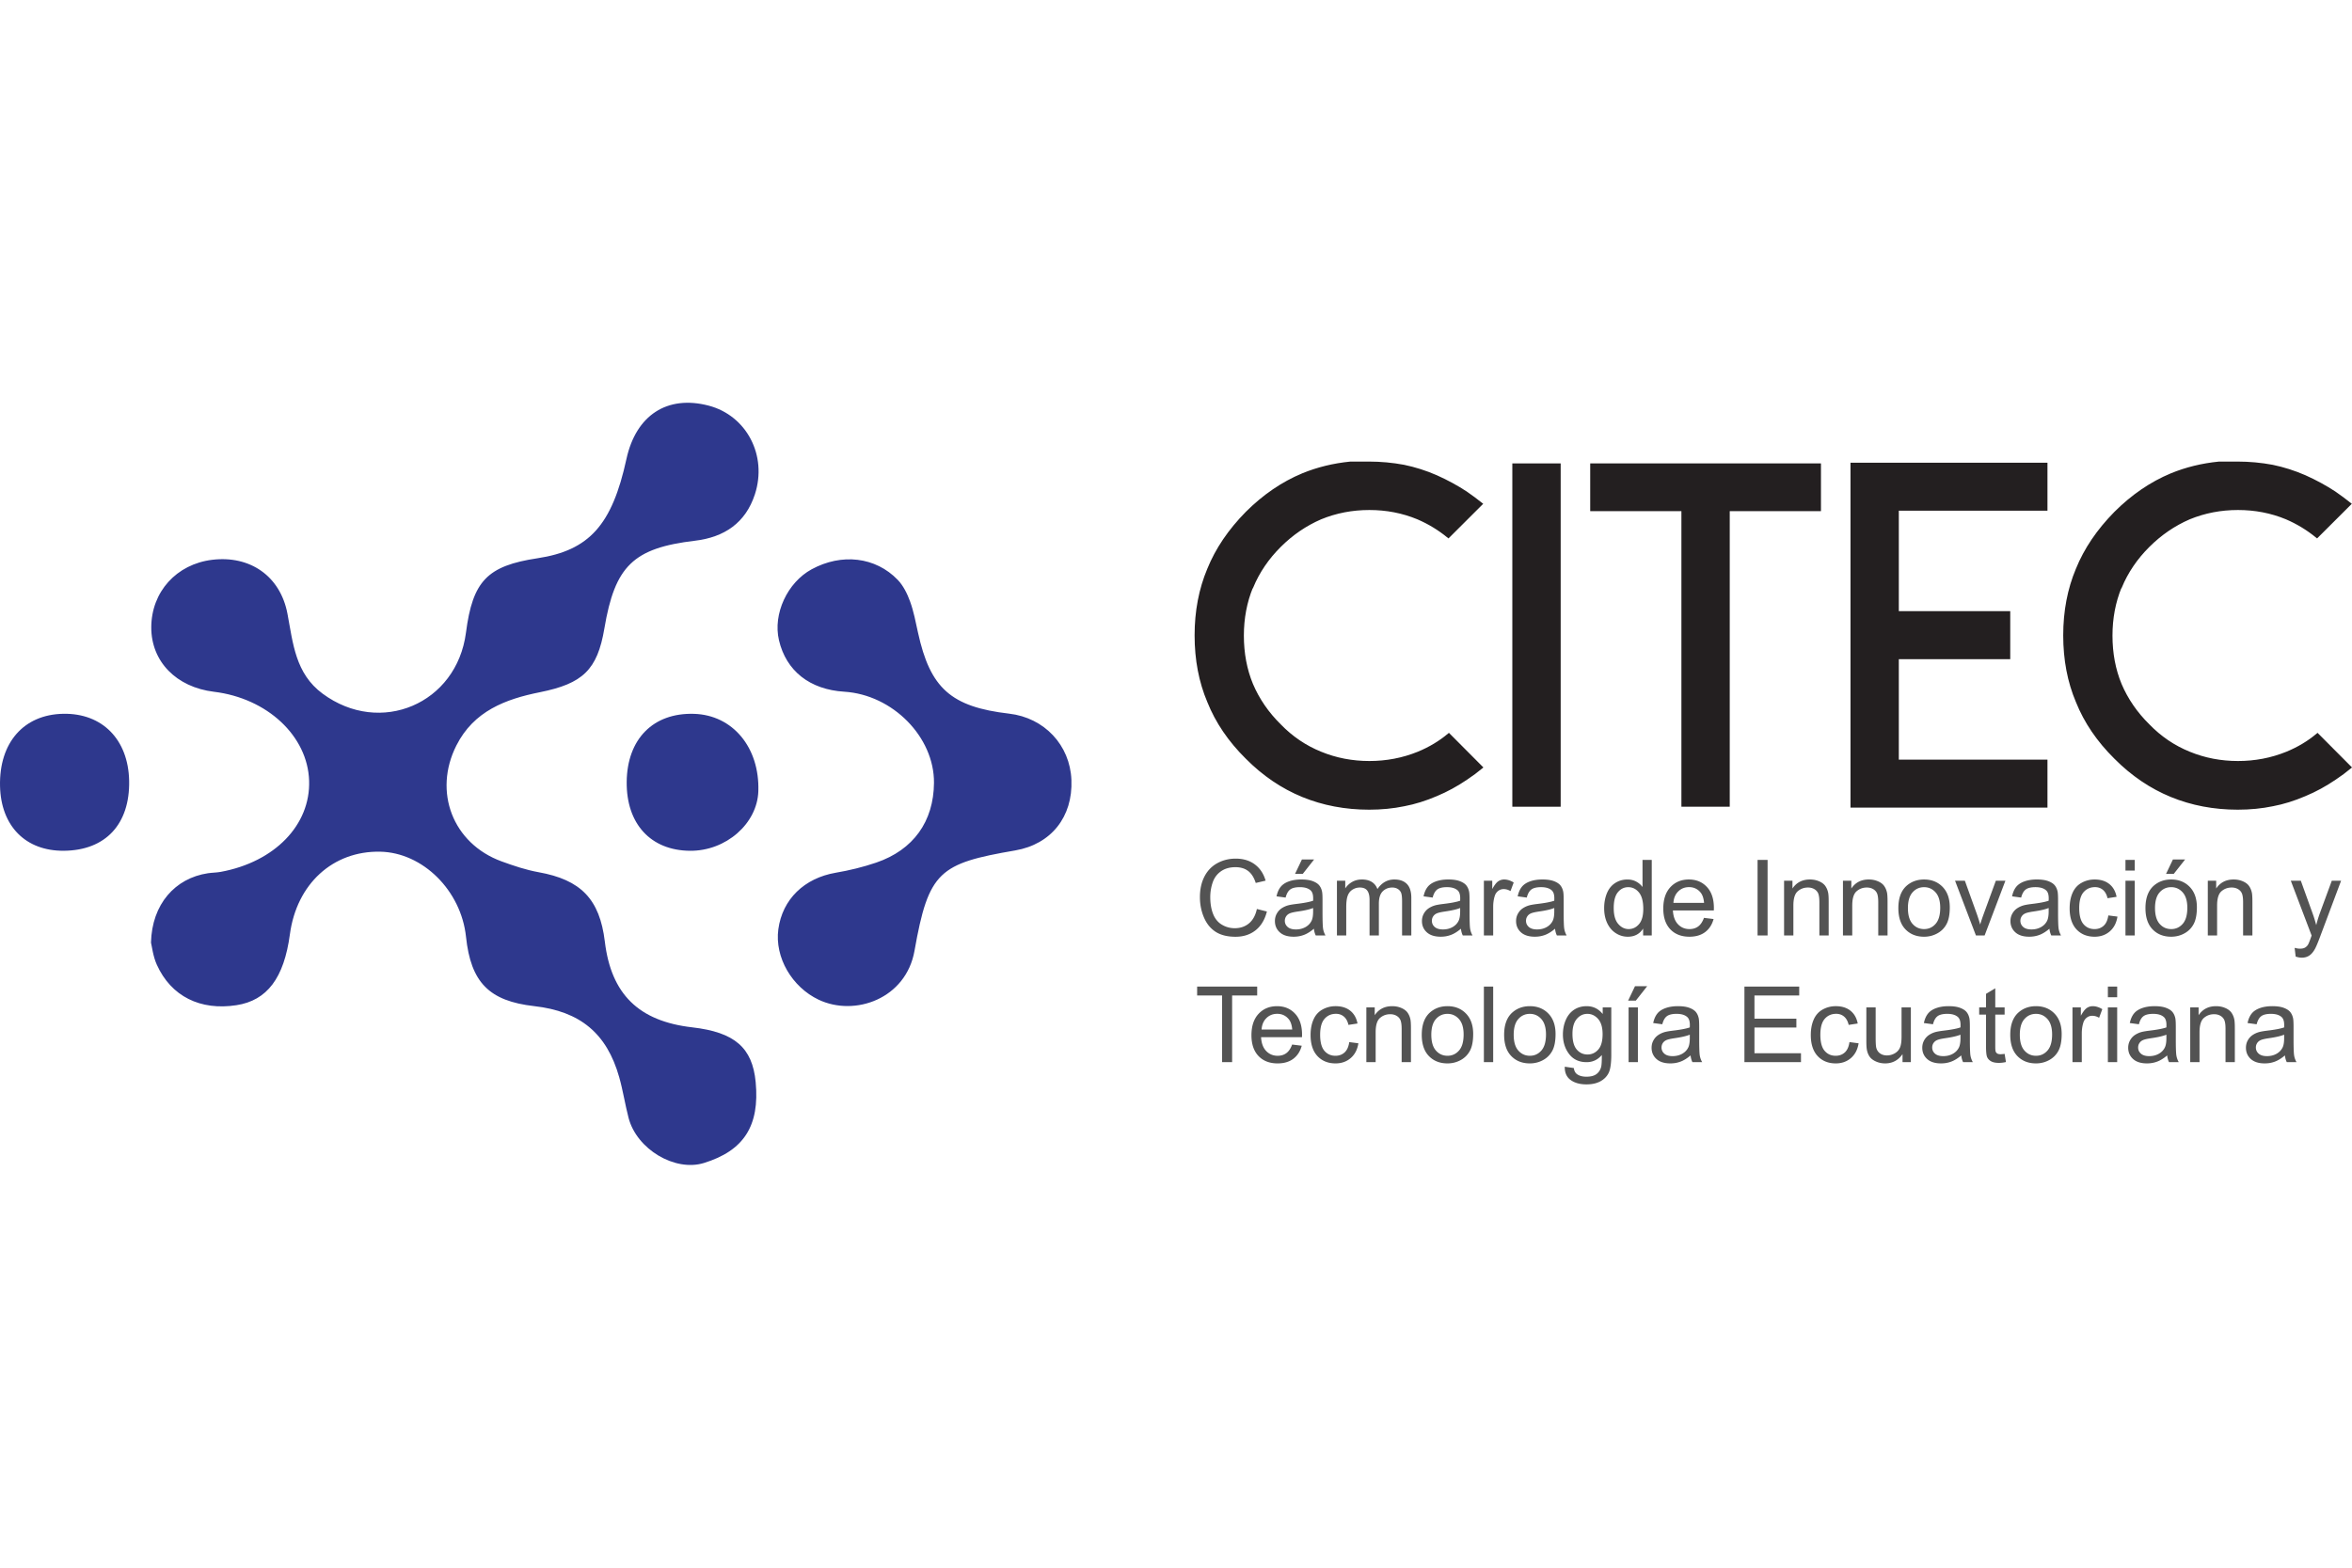
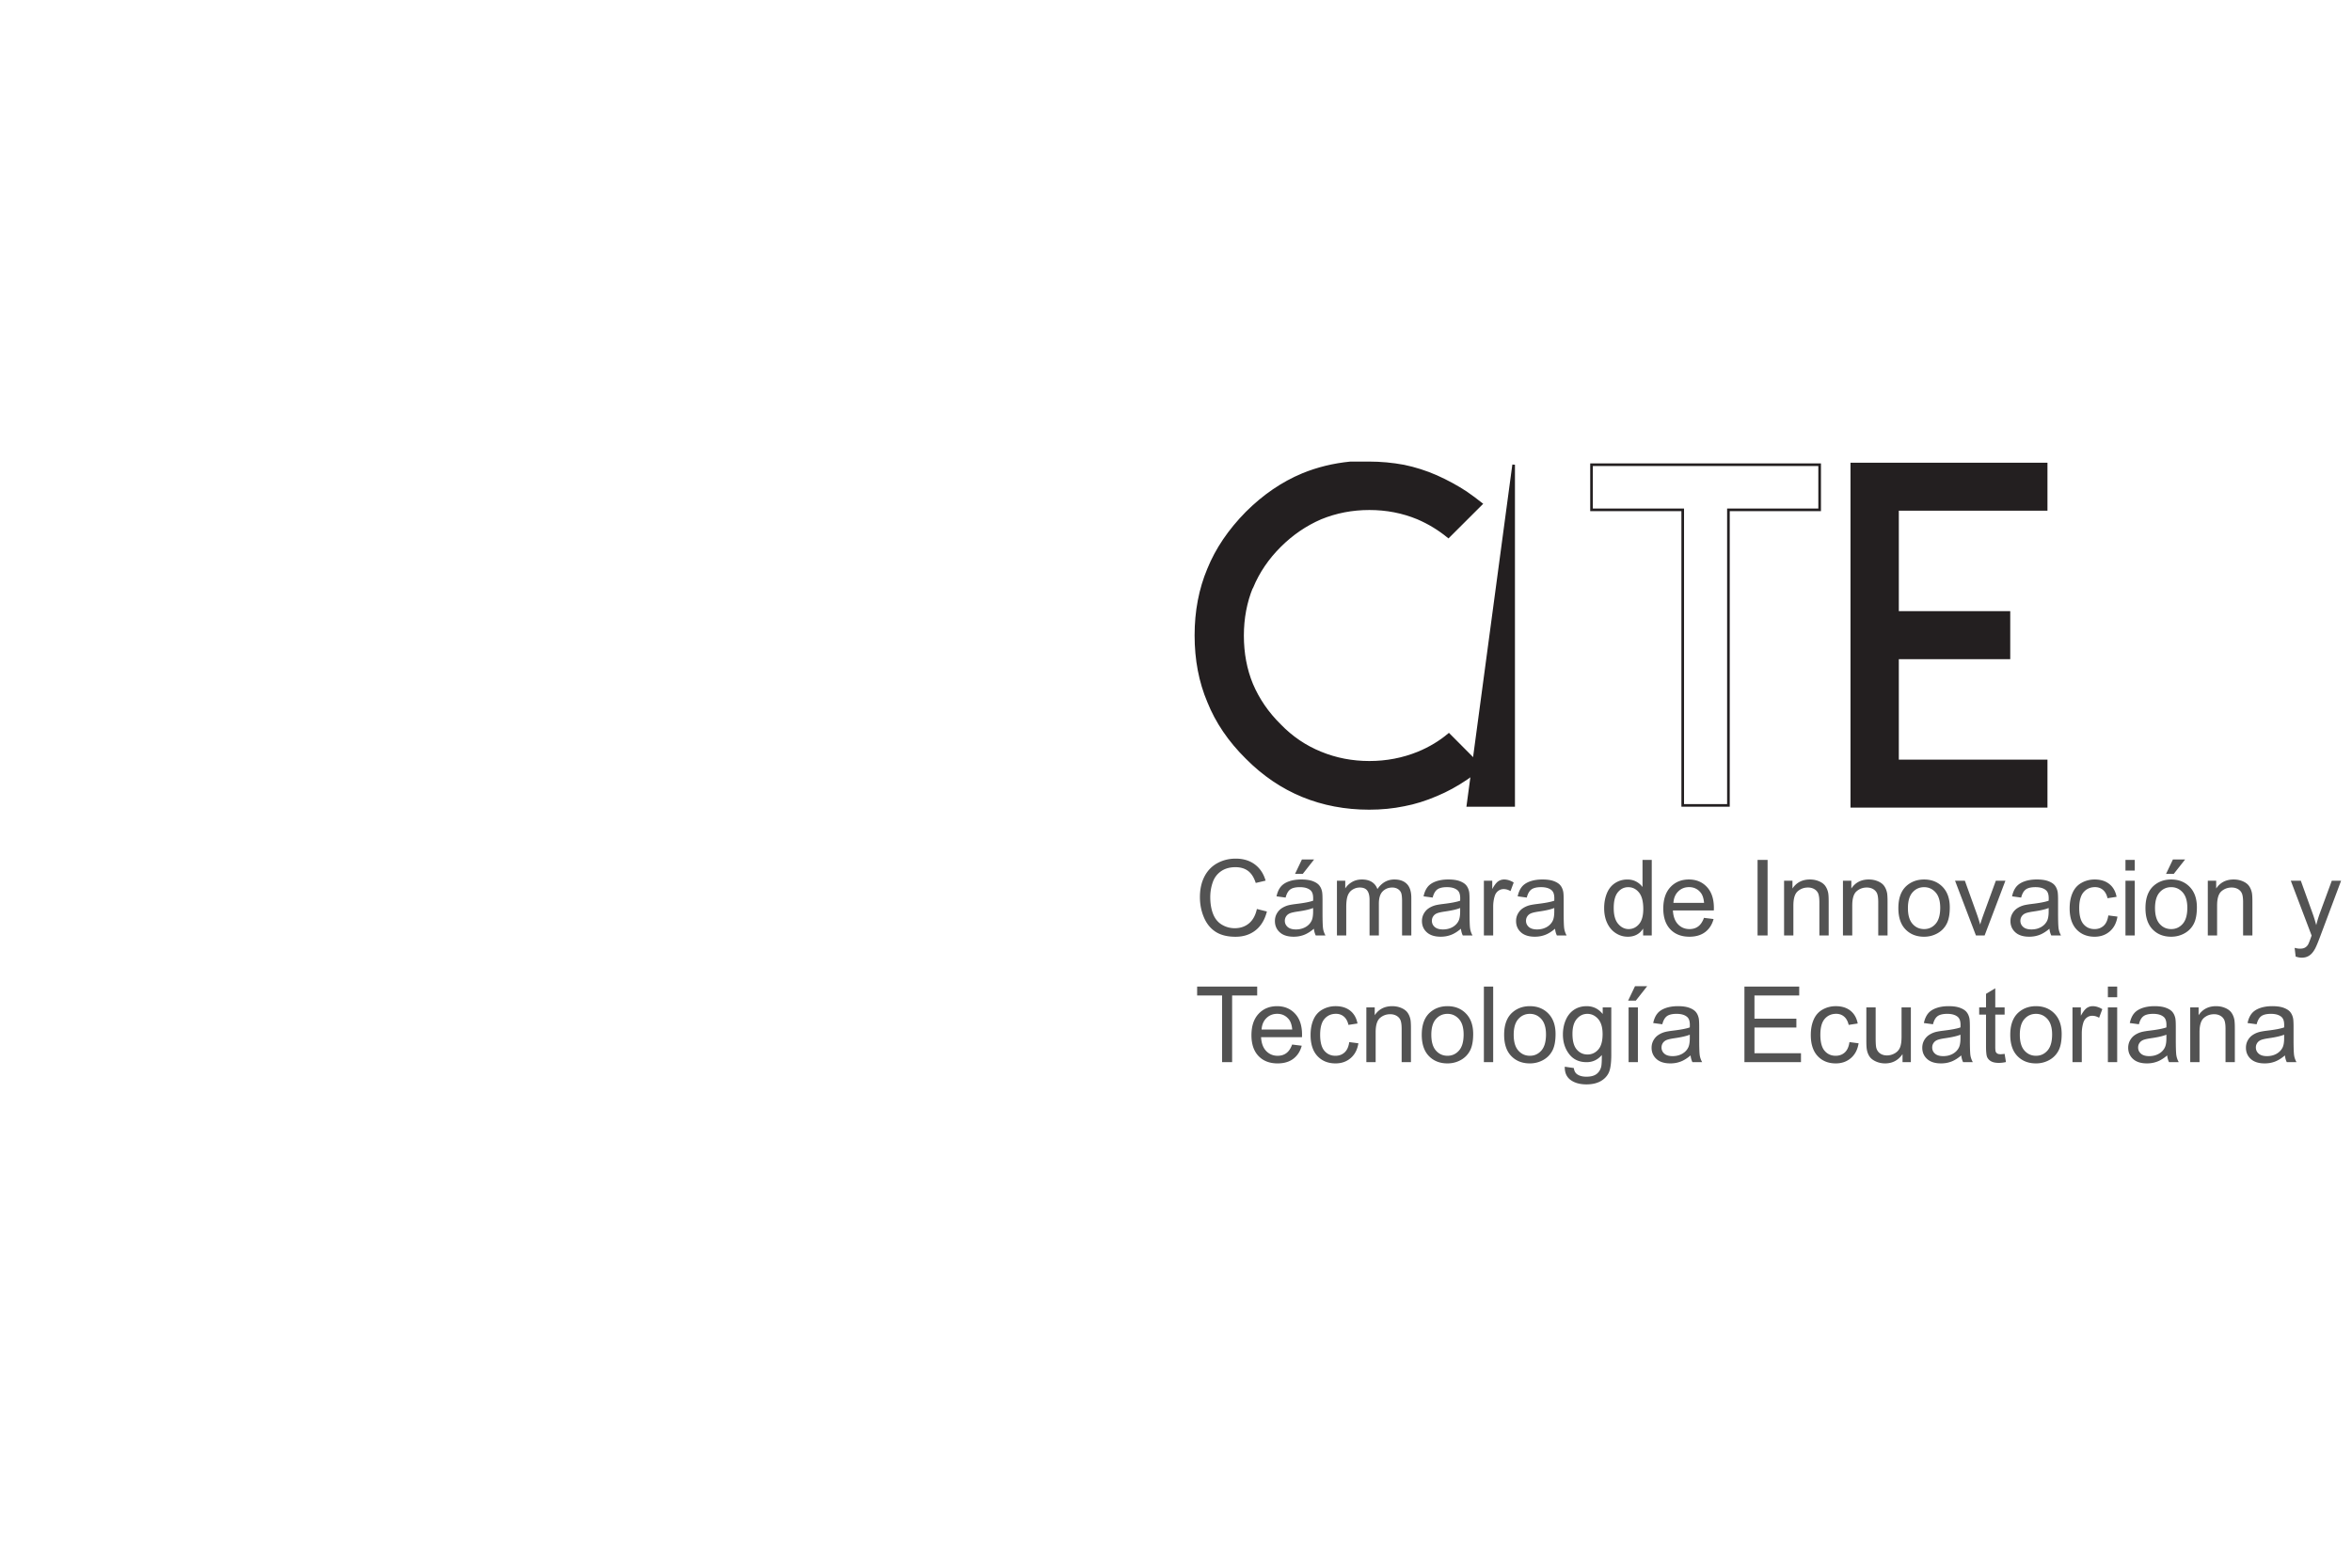
<svg xmlns="http://www.w3.org/2000/svg" viewBox="0 0 1200 800">
  <defs>
    <clipPath clipPathUnits="userSpaceOnUse" id="a">
      <path d="M0 179.582h320V0H0z" />
    </clipPath>
  </defs>
  <g clip-path="url(#a)" transform="matrix(5.285 0 0 -5.272 -182.354 843.923)" stroke-width=".253">
-     <path d="M95.004 84.379c-.034-4.058 2.323-6.625 6.115-6.655 3.462-.031 6.495 2.625 6.594 5.771.132 4.236-2.477 7.375-6.218 7.485-3.938.116-6.455-2.443-6.491-6.601m-48.033.133c-.083 3.986-2.595 6.543-6.362 6.473-3.821-.072-6.197-2.8-6.102-7.006.088-3.867 2.474-6.287 6.166-6.253 4.024.035 6.384 2.579 6.298 6.786m77.698-.211c-.029-3.736-1.981-6.491-5.582-7.723-1.266-.432-2.583-.753-3.902-.978-3.032-.521-5.149-2.562-5.542-5.471-.367-2.731 1.323-5.599 3.889-6.819 3.499-1.663 8.439.091 9.257 4.738 1.359 7.707 2.406 8.445 9.727 9.711 3.463.599 5.565 3.244 5.421 6.822-.135 3.375-2.614 6.022-6.013 6.417-5.611.655-7.625 2.457-8.799 7.85-.221 1.012-.413 2.044-.765 3.012-.271.748-.652 1.527-1.193 2.091-2.142 2.231-5.421 2.593-8.305 1.023-2.353-1.282-3.754-4.324-3.159-6.867.696-2.976 2.973-4.777 6.303-4.985 4.676-.293 8.697-4.388 8.663-8.821m-75.589-15.463c.094-.372.193-1.32.565-2.146 1.377-3.06 4.197-4.456 7.687-3.914 2.961.459 4.591 2.629 5.158 6.863.655 4.881 4.147 8.084 8.716 7.995 4.111-.08 7.813-3.759 8.285-8.235.466-4.419 2.234-6.222 6.592-6.715 4.431-.502 7.003-2.636 8.198-6.878.366-1.296.566-2.639.905-3.943.791-3.032 4.469-5.224 7.265-4.363 3.864 1.19 5.402 3.598 5.004 7.831-.315 3.343-2.035 4.83-6.132 5.302-5.161.595-7.818 3.21-8.43 8.298-.496 4.119-2.318 5.985-6.402 6.719-1.218.221-2.413.623-3.579 1.051-4.707 1.731-6.605 6.739-4.351 11.213 1.682 3.339 4.746 4.488 8.062 5.156 4.128.832 5.549 2.151 6.225 6.17 1.018 6.059 2.795 7.785 8.745 8.494 2.828.337 4.881 1.717 5.784 4.484 1.231 3.773-.81 7.636-4.465 8.594-3.993 1.046-7.011-.922-7.934-5.17-1.386-6.381-3.589-8.846-8.588-9.604-4.85-.735-6.255-2.199-6.903-7.198-.891-6.895-8.273-10.029-13.838-5.91-2.639 1.954-2.853 4.866-3.395 7.738-.691 3.654-3.62 5.658-7.254 5.222-3.458-.415-5.883-3.105-5.893-6.535-.01-3.308 2.405-5.797 6.053-6.241 5.146-.626 9.046-4.279 9.185-8.608.139-4.281-3.319-7.863-8.531-8.824-.407-.075-.829-.073-1.238-.133-3.168-.477-5.407-2.993-5.496-6.713" fill="#2e388d" fill-rule="evenodd" />
    <path d="M166.656 115.272c1.138 0 2.262-.104 3.37-.311 1.066-.221 2.109-.553 3.127-.998 1.051-.472 2.012-.997 2.884-1.573.532-.37 1.021-.733 1.464-1.088l-3.171-3.172c-.902.741-1.886 1.338-2.951 1.797-1.463.608-3.023.909-4.679.909-1.655 0-3.223-.301-4.702-.909-1.464-.635-2.779-1.537-3.947-2.705-1.183-1.183-2.078-2.506-2.684-3.971h-.022c-.591-1.448-.887-3.015-.887-4.701 0-1.714.296-3.29.887-4.723.621-1.464 1.523-2.781 2.706-3.949 1.139-1.181 2.455-2.077 3.947-2.682 1.479-.608 3.047-.909 4.702-.909 1.656 0 3.231.301 4.725.909 1.108.458 2.091 1.05 2.949 1.773l3.149-3.171c-.443-.37-.932-.732-1.463-1.087-.932-.634-1.893-1.16-2.883-1.574-1.066-.458-2.108-.784-3.127-.976-1.065-.222-2.188-.332-3.372-.332-2.292 0-4.429.406-6.41 1.219-1.981.814-3.784 2.04-5.41 3.682-1.671 1.655-2.898 3.468-3.682 5.433-.813 1.922-1.22 4.058-1.22 6.41 0 2.336.407 4.472 1.22 6.409.784 1.937 2.011 3.755 3.682 5.456 1.655 1.655 3.46 2.891 5.41 3.704 1.434.591 2.972.967 4.614 1.13z" fill="#231f20" />
    <path d="M166.656 115.272c1.138 0 2.262-.104 3.37-.311 1.066-.221 2.109-.553 3.127-.998 1.051-.472 2.012-.997 2.884-1.573.532-.37 1.021-.733 1.464-1.088l-3.171-3.172c-.902.741-1.886 1.338-2.951 1.797-1.463.608-3.023.909-4.679.909-1.655 0-3.223-.301-4.702-.909-1.464-.635-2.779-1.537-3.947-2.705-1.183-1.183-2.078-2.506-2.684-3.971h-.022c-.591-1.448-.887-3.015-.887-4.701 0-1.714.296-3.29.887-4.723.621-1.464 1.523-2.781 2.706-3.949 1.139-1.181 2.455-2.077 3.947-2.682 1.479-.608 3.047-.909 4.702-.909 1.656 0 3.231.301 4.725.909 1.108.458 2.091 1.05 2.949 1.773l3.149-3.171c-.443-.37-.932-.732-1.463-1.087-.932-.634-1.893-1.16-2.883-1.574-1.066-.458-2.108-.784-3.127-.976-1.065-.222-2.188-.332-3.372-.332-2.292 0-4.429.406-6.41 1.219-1.981.814-3.784 2.04-5.41 3.682-1.671 1.655-2.898 3.468-3.682 5.433-.813 1.922-1.22 4.058-1.22 6.41 0 2.336.407 4.472 1.22 6.409.784 1.937 2.011 3.755 3.682 5.456 1.655 1.655 3.46 2.891 5.41 3.704 1.434.591 2.972.967 4.614 1.13z" fill="none" stroke="#231f20" stroke-miterlimit="10" />
-     <path d="M180.628 115.095h4.414V82.117h-4.414z" fill="#231f20" stroke="#231f20" stroke-miterlimit="10" />
-     <path d="M202.762 115.095h7.407v-4.369H201.363v-28.609h-4.412v28.609h-8.804v4.369h7.407z" fill="#231f20" />
+     <path d="M180.628 115.095V82.117h-4.414z" fill="#231f20" stroke="#231f20" stroke-miterlimit="10" />
    <path d="M202.762 115.095h7.407v-4.369H201.363v-28.609h-4.412v28.609h-8.804v4.369h7.407z" fill="none" stroke="#231f20" stroke-miterlimit="10" />
    <path d="M232.036 115.163v-4.393h-14.35V100.791h10.756v-4.391h-10.756v-9.981h14.35v-4.391h-18.762v33.135z" fill="#231f20" />
    <path d="M232.036 115.163v-4.393h-14.35V100.791h10.756v-4.391h-10.756v-9.981h14.35v-4.391h-18.762v33.135z" fill="none" stroke="#231f20" stroke-miterlimit="10" />
-     <path d="M250.51 115.272c1.138 0 2.261-.104 3.37-.311 1.064-.221 2.107-.553 3.127-.998 1.051-.472 2.011-.997 2.884-1.573.532-.37 1.02-.733 1.464-1.088l-3.172-3.172c-.903.741-1.886 1.338-2.95 1.797-1.464.608-3.024.909-4.679.909-1.657 0-3.224-.301-4.702-.909-1.464-.635-2.779-1.537-3.947-2.705-1.184-1.183-2.078-2.506-2.685-3.971h-.022c-.59-1.448-.886-3.015-.886-4.701 0-1.714.296-3.29.886-4.723.622-1.464 1.523-2.781 2.707-3.949 1.139-1.181 2.455-2.077 3.947-2.682 1.478-.608 3.045-.909 4.702-.909 1.655 0 3.231.301 4.723.909 1.11.458 2.093 1.05 2.951 1.773l3.149-3.171c-.444-.37-.932-.732-1.464-1.087-.932-.634-1.892-1.16-2.884-1.574-1.064-.458-2.106-.784-3.127-.976-1.064-.222-2.188-.332-3.37-.332-2.292 0-4.429.406-6.41 1.219-1.981.814-3.784 2.04-5.411 3.682-1.67 1.655-2.898 3.468-3.682 5.433-.813 1.922-1.219 4.058-1.219 6.41 0 2.336.406 4.472 1.219 6.409.784 1.937 2.012 3.755 3.682 5.456 1.655 1.655 3.46 2.891 5.411 3.704 1.434.591 2.972.967 4.614 1.13z" fill="#231f20" />
-     <path d="M250.51 115.272c1.138 0 2.261-.104 3.37-.311 1.064-.221 2.107-.553 3.127-.998 1.051-.472 2.011-.997 2.884-1.573.532-.37 1.02-.733 1.464-1.088l-3.172-3.172c-.903.741-1.886 1.338-2.95 1.797-1.464.608-3.024.909-4.679.909-1.657 0-3.224-.301-4.702-.909-1.464-.635-2.779-1.537-3.947-2.705-1.184-1.183-2.078-2.506-2.685-3.971h-.022c-.59-1.448-.886-3.015-.886-4.701 0-1.714.296-3.29.886-4.723.622-1.464 1.523-2.781 2.707-3.949 1.139-1.181 2.455-2.077 3.947-2.682 1.478-.608 3.045-.909 4.702-.909 1.655 0 3.231.301 4.723.909 1.11.458 2.093 1.05 2.951 1.773l3.149-3.171c-.444-.37-.932-.732-1.464-1.087-.932-.634-1.892-1.16-2.884-1.574-1.064-.458-2.106-.784-3.127-.976-1.064-.222-2.188-.332-3.37-.332-2.292 0-4.429.406-6.41 1.219-1.981.814-3.784 2.04-5.411 3.682-1.67 1.655-2.898 3.468-3.682 5.433-.813 1.922-1.219 4.058-1.219 6.41 0 2.336.406 4.472 1.219 6.409.784 1.937 2.012 3.755 3.682 5.456 1.655 1.655 3.46 2.891 5.411 3.704 1.434.591 2.972.967 4.614 1.13z" fill="none" stroke="#231f20" stroke-miterlimit="10" />
    <path d="M155.841 72.091l.968-.244c-.203-.795-.568-1.402-1.095-1.819-.528-.417-1.172-.626-1.934-.626-.788 0-1.429.161-1.923.481-.495.321-.87.786-1.128 1.395-.258.609-.387 1.262-.387 1.96 0 .762.145 1.427.437 1.995.291.566.705.997 1.242 1.292.537.294 1.129.441 1.774.441.732 0 1.347-.187 1.846-.559.499-.373.847-.896 1.043-1.572l-.953-.224c-.17.533-.416.919-.739 1.163-.322.243-.728.364-1.217.364-.562 0-1.032-.135-1.41-.404-.377-.27-.643-.631-.795-1.085-.153-.454-.23-.923-.23-1.405 0-.623.091-1.166.272-1.63.181-.463.463-.81.846-1.04.382-.229.797-.343 1.242-.343.542 0 1.001.155 1.377.468.376.313.631.777.764 1.392M159.523 75.485l.664 1.396h1.177l-1.097-1.396zm1.747-3.299c-.327-.133-.815-.246-1.468-.339-.369-.053-.63-.113-.783-.179-.153-.067-.271-.164-.354-.292a.77.77 0 01-.125-.427c0-.239.09-.439.272-.599.181-.159.446-.239.796-.239.346 0 .653.075.923.227.269.151.467.358.594.621.096.203.145.503.145.898zm.074-2.006c-.332-.282-.653-.482-.96-.598-.308-.117-.638-.175-.99-.175-.583 0-1.03.142-1.343.427-.313.284-.469.648-.469 1.09 0 .259.059.497.177.711.118.214.273.387.464.517.192.129.407.228.646.294.177.047.443.092.799.135.725.087 1.259.189 1.602.309.003.123.004.201.004.235 0 .366-.084.624-.254.773-.229.202-.571.305-1.023.305-.422 0-.734-.074-.935-.223-.202-.147-.351-.41-.447-.786l-.878.12c.079.376.211.68.394.91.183.232.447.409.793.534.346.125.747.188 1.203.188.452 0 .82-.054 1.103-.16.282-.107.49-.24.623-.402.133-.161.227-.365.279-.611.031-.153.045-.429.045-.828v-1.197c0-.835.02-1.364.058-1.585.038-.221.114-.433.227-.636h-.938c-.093.187-.153.404-.18.653M163.57 69.527v5.299h.803v-.743c.167.259.388.467.664.626.276.158.591.237.943.237.393 0 .715-.082.965-.244.251-.164.429-.392.532-.685.419.619.965.929 1.636.929.526 0 .93-.146 1.213-.437.283-.292.424-.739.424-1.344v-3.638h-.893v3.338c0 .359-.029.618-.087.776-.058.157-.164.285-.317.382-.153.096-.333.145-.539.145-.372 0-.682-.124-.928-.372s-.369-.645-.369-1.19v-3.079h-.899v3.442c0 .4-.072.7-.219.899-.146.2-.386.3-.719.3-.252 0-.486-.068-.701-.201-.214-.132-.369-.327-.466-.583-.097-.256-.145-.626-.145-1.108v-2.749zM175.465 72.186c-.326-.133-.815-.246-1.467-.339-.369-.054-.63-.113-.783-.18-.153-.066-.271-.164-.354-.292-.084-.127-.125-.27-.125-.426 0-.24.09-.439.271-.599.182-.159.447-.239.796-.239.347 0 .654.075.924.226.269.152.467.359.593.621.097.204.145.503.145.899zm.075-2.006c-.333-.282-.653-.482-.961-.598-.307-.117-.637-.175-.99-.175-.582 0-1.03.142-1.342.426-.313.285-.47.649-.47 1.091 0 .259.06.496.178.711.118.214.272.387.464.517.191.129.406.227.646.294.176.047.442.092.798.135.726.086 1.259.189 1.602.309.003.123.005.201.005.234 0 .367-.085.624-.255.774-.229.202-.57.305-1.022.305-.423 0-.735-.075-.936-.223-.201-.148-.35-.41-.446-.786l-.879.12c.08.376.212.68.394.91.183.232.448.409.794.534.346.125.746.188 1.202.188.453 0 .82-.054 1.103-.16.283-.107.491-.241.624-.402.133-.161.226-.365.279-.611.03-.153.045-.429.045-.828v-1.197c0-.835.019-1.364.058-1.585.037-.221.114-.433.227-.636h-.939c-.092.186-.152.404-.179.653M177.756 69.527v5.299h.808v-.803c.207.375.397.623.571.743.175.12.367.18.577.18.303 0 .61-.097.923-.29l-.309-.833c-.22.13-.44.194-.659.194-.196 0-.372-.058-.529-.177-.156-.118-.268-.282-.334-.491-.1-.319-.15-.669-.15-1.048v-2.774zM184.551 72.186c-.326-.133-.815-.246-1.467-.339-.369-.054-.63-.113-.783-.18-.153-.066-.271-.164-.354-.292-.084-.127-.125-.27-.125-.426 0-.24.09-.439.272-.599.181-.159.446-.239.795-.239.347 0 .654.075.924.226.269.152.467.359.593.621.097.204.145.503.145.899zm.075-2.006c-.333-.282-.653-.482-.961-.598-.307-.117-.637-.175-.99-.175-.582 0-1.03.142-1.342.426-.313.285-.47.649-.47 1.091 0 .259.06.496.178.711.118.214.272.387.464.517.191.129.406.227.646.294.176.047.442.092.798.135.726.086 1.259.189 1.602.309.003.123.005.201.005.234 0 .367-.085.624-.255.774-.229.202-.57.305-1.022.305-.423 0-.734-.075-.936-.223-.201-.148-.35-.41-.446-.786l-.879.12c.08.376.212.68.395.91.182.232.447.409.793.534.346.125.746.188 1.202.188.453 0 .82-.054 1.103-.16.283-.107.491-.241.624-.402.133-.161.226-.365.279-.611.03-.153.045-.429.045-.828v-1.197c0-.835.019-1.364.058-1.585.038-.221.114-.433.226-.636h-.938c-.092.186-.152.404-.179.653M190.29 72.171c0-.679.144-1.186.43-1.521.285-.336.623-.504 1.012-.504.393 0 .726.16 1.001.481.274.32.411.811.411 1.469 0 .725-.14 1.258-.419 1.596-.279.34-.623.51-1.033.51-.399 0-.732-.163-1-.489-.268-.326-.402-.84-.402-1.542m2.839-2.645v.669c-.336-.526-.829-.789-1.482-.789-.422 0-.81.118-1.165.35-.354.232-.629.558-.823.976-.195.417-.292.897-.292 1.439 0 .529.089 1.009.264 1.439.177.431.442.761.794.991.352.229.747.344 1.182.344.32 0 .604-.067.854-.202.249-.134.452-.31.609-.526v2.624h.892v-7.315zM196.053 72.685h2.959c-.04.446-.153.78-.339 1.003-.287.347-.657.519-1.113.519-.413 0-.759-.138-1.04-.415-.281-.275-.437-.644-.467-1.107m2.949-1.452l.928-.114c-.147-.542-.418-.963-.813-1.263-.396-.299-.902-.449-1.517-.449-.775 0-1.39.239-1.844.715-.454.478-.681 1.148-.681 2.009 0 .892.23 1.584.689 2.076.459.493 1.054.739 1.786.739.709 0 1.288-.241 1.736-.724.45-.482.674-1.161.674-2.036 0-.053-.002-.133-.005-.239h-3.952c.033-.582.198-1.029.494-1.337.296-.31.665-.464 1.108-.464.329 0 .61.086.843.259.233.173.418.449.554.828M204.176 76.841h.968v-7.314h-.968zM206.736 69.527v5.299h.809v-.753c.388.582.951.873 1.686.873.319 0 .613-.058.88-.173.269-.114.469-.265.602-.451.133-.187.226-.407.279-.663.034-.167.05-.458.05-.873v-3.259h-.898v3.224c0 .365-.035.638-.104.82-.071.182-.195.326-.372.435-.179.107-.387.162-.626.162-.383 0-.714-.122-.991-.365-.278-.243-.417-.704-.417-1.382v-2.894zM212.419 69.527v5.299h.809v-.753c.389.582.951.873 1.686.873.319 0 .613-.058.88-.173.269-.114.469-.265.602-.451.133-.187.226-.407.279-.663.034-.167.05-.458.05-.873v-3.259h-.898v3.224c0 .365-.035.638-.104.82-.071.182-.195.326-.372.435-.179.107-.387.162-.626.162-.383 0-.714-.122-.991-.365-.278-.243-.417-.704-.417-1.382v-2.894zM218.692 72.176c0-.679.147-1.187.444-1.524.296-.338.668-.506 1.118-.506.445 0 .816.169 1.112.509.296.338.444.856.444 1.551 0 .656-.149 1.152-.446 1.49-.298.337-.668.506-1.11.506-.45 0-.822-.168-1.118-.505-.297-.335-.444-.842-.444-1.521m-.923 0c0 .981.272 1.708.818 2.181.456.392 1.011.589 1.667.589.728 0 1.323-.24 1.786-.716.462-.478.693-1.138.693-1.979 0-.681-.102-1.219-.307-1.609-.204-.391-.502-.695-.893-.91-.391-.217-.818-.326-1.279-.326-.742 0-1.342.239-1.799.714-.458.476-.686 1.161-.686 2.056M225.257 69.527l-2.016 5.299h.948l1.138-3.173c.123-.343.236-.699.339-1.068.08.279.192.615.334 1.007l1.178 3.234h.923l-2.006-5.299zM232.278 72.186c-.326-.133-.815-.246-1.467-.339-.369-.054-.631-.113-.783-.18-.153-.066-.271-.164-.355-.292-.083-.127-.124-.27-.124-.426 0-.24.09-.439.271-.599.182-.159.447-.239.796-.239.347 0 .654.075.924.226.269.152.467.359.593.621.097.204.145.503.145.899zm.075-2.006c-.333-.282-.653-.482-.961-.598-.307-.117-.637-.175-.99-.175-.582 0-1.03.142-1.342.426-.313.285-.47.649-.47 1.091 0 .259.06.496.178.711.118.214.272.387.464.517.191.129.406.227.646.294.176.047.442.092.798.135.726.086 1.259.189 1.602.309.003.123.005.201.005.234 0 .367-.085.624-.255.774-.229.202-.57.305-1.022.305-.423 0-.735-.075-.936-.223-.201-.148-.35-.41-.446-.786l-.879.12c.08.376.212.68.394.91.183.232.448.409.794.534.346.125.746.188 1.202.188.453 0 .82-.054 1.103-.16.283-.107.491-.241.624-.402.133-.161.226-.365.279-.611.03-.153.045-.429.045-.828v-1.197c0-.835.019-1.364.058-1.585.037-.221.114-.433.226-.636h-.938c-.092.186-.152.404-.179.653M238.036 71.468l.884-.115c-.097-.609-.344-1.085-.741-1.43-.398-.344-.887-.517-1.465-.517-.725 0-1.308.238-1.749.711-.441.475-.661 1.155-.661 2.038 0 .574.094 1.074.284 1.503.19.429.478.751.866.965.387.215.809.323 1.265.323.575 0 1.046-.146 1.412-.437.366-.292.6-.704.703-1.24l-.873-.135c-.083.356-.23.624-.441.804-.212.179-.467.269-.766.269-.452 0-.82-.163-1.103-.486-.282-.325-.424-.838-.424-1.54 0-.712.136-1.229.409-1.552.273-.322.629-.483 1.068-.483.353 0 .647.107.883.324.237.216.386.548.449.998M239.693 74.826h.898v-5.299h-.898zm0 2.015h.898v-1.032h-.898zM243.609 75.485l.663 1.396h1.178l-1.098-1.396zm-1.063-3.309c0-.678.148-1.186.444-1.524.296-.338.669-.506 1.118-.506.446 0 .816.169 1.113.509.296.339.444.856.444 1.552 0 .655-.149 1.151-.447 1.489-.297.338-.668.507-1.11.507-.449 0-.822-.168-1.118-.505-.296-.336-.444-.843-.444-1.522m-.923 0c0 .982.273 1.708.818 2.181.456.393 1.011.589 1.667.589.728 0 1.324-.239 1.786-.716.463-.477.694-1.138.694-1.978 0-.682-.103-1.219-.307-1.61-.205-.39-.503-.694-.893-.91-.391-.217-.818-.325-1.28-.325-.742 0-1.342.238-1.799.714-.457.475-.686 1.161-.686 2.055M247.641 69.527v5.299h.809v-.753c.388.582.951.873 1.686.873.319 0 .613-.058.88-.173.269-.114.469-.265.602-.451.133-.187.226-.407.279-.663.034-.167.05-.458.05-.873v-3.259h-.898v3.224c0 .365-.035.638-.105.82-.07.182-.194.326-.371.435-.179.107-.387.162-.626.162-.383 0-.714-.122-.991-.365-.278-.243-.417-.704-.417-1.382v-2.894zM256.123 67.486l-.1.844c.197-.054.368-.08.515-.08.199 0 .358.033.479.099.119.067.217.16.294.28.056.089.147.312.274.669.017.049.043.123.08.219l-2.011 5.309h.968l1.103-3.069c.143-.388.271-.798.384-1.227.103.412.226.814.369 1.207l1.133 3.089h.898l-2.016-5.389c-.216-.582-.384-.982-.503-1.202-.16-.297-.344-.514-.55-.651-.206-.139-.452-.207-.738-.207-.173 0-.366.036-.579.109M152.483 57.264v6.452h-2.41v.862h5.798v-.862h-2.42v-6.452zM156.295 60.422h2.959c-.04.446-.153.78-.339 1.003-.287.347-.657.519-1.113.519-.412 0-.759-.138-1.04-.415-.281-.275-.437-.644-.467-1.107m2.949-1.452l.928-.114c-.146-.543-.417-.963-.813-1.263-.396-.3-.901-.449-1.517-.449-.775 0-1.389.238-1.844.715-.453.478-.681 1.148-.681 2.009 0 .892.23 1.583.689 2.076.459.493 1.054.739 1.786.739.709 0 1.288-.241 1.736-.724.45-.482.674-1.161.674-2.036 0-.053-.001-.133-.005-.239h-3.951c.033-.582.197-1.029.493-1.337.297-.31.666-.465 1.108-.465.329 0 .611.087.843.26.233.173.418.449.554.828M164.757 59.206l.883-.115c-.096-.609-.343-1.085-.741-1.43-.397-.344-.886-.517-1.465-.517-.724 0-1.307.238-1.748.711-.441.475-.661 1.154-.661 2.038 0 .573.094 1.074.284 1.502.189.43.478.752.866.966.387.215.809.323 1.265.323.575 0 1.046-.146 1.411-.437.366-.292.601-.705.704-1.24l-.873-.135c-.083.355-.23.624-.442.804-.211.179-.466.269-.766.269-.452 0-.82-.163-1.102-.487-.283-.324-.424-.837-.424-1.539 0-.712.136-1.23.409-1.552.273-.322.629-.484 1.068-.484.352 0 .646.108.883.325.236.216.386.548.449.998M166.409 57.264v5.299h.809v-.754c.388.583.951.874 1.686.874.319 0 .613-.058.88-.173.269-.114.469-.265.602-.451.133-.187.226-.407.279-.664.034-.166.05-.457.05-.873v-3.258h-.898v3.224c0 .365-.035.638-.105.82-.07.182-.194.326-.371.435-.179.107-.387.162-.626.162-.383 0-.714-.122-.991-.365-.278-.243-.417-.704-.417-1.382v-2.894zM172.681 59.914c0-.679.148-1.187.444-1.524.296-.338.669-.507 1.118-.507.446 0 .816.17 1.113.51.296.338.444.856.444 1.551 0 .656-.149 1.152-.447 1.49-.297.336-.668.506-1.11.506-.449 0-.822-.168-1.118-.505-.296-.335-.444-.842-.444-1.521m-.923 0c0 .981.273 1.708.818 2.181.456.392 1.011.589 1.667.589.729 0 1.324-.24 1.786-.716.463-.478.694-1.138.694-1.979 0-.682-.103-1.219-.307-1.609-.205-.391-.503-.695-.893-.911-.391-.216-.818-.325-1.28-.325-.742 0-1.342.239-1.799.714-.457.476-.686 1.161-.686 2.056M177.755 64.579h.898v-7.314h-.898zM180.634 59.914c0-.679.147-1.187.444-1.524.296-.338.668-.507 1.118-.507.445 0 .816.17 1.112.51.296.338.444.856.444 1.551 0 .656-.149 1.152-.446 1.49-.298.336-.668.506-1.11.506-.45 0-.822-.168-1.118-.505-.297-.335-.444-.842-.444-1.521m-.923 0c0 .981.272 1.708.818 2.181.456.392 1.011.589 1.667.589.728 0 1.324-.24 1.786-.716.462-.478.693-1.138.693-1.979 0-.682-.102-1.219-.307-1.609-.204-.391-.502-.695-.893-.911-.391-.216-.817-.325-1.279-.325-.742 0-1.342.239-1.799.714-.458.476-.686 1.161-.686 2.056M186.307 60.008c0-.695.138-1.202.414-1.521.276-.32.622-.48 1.038-.48.412 0 .758.159 1.038.477.279.317.419.815.419 1.494 0 .649-.144 1.137-.431 1.467-.289.33-.635.495-1.041.495-.399 0-.739-.163-1.018-.488-.279-.324-.419-.805-.419-1.444m-.744-3.184l.874-.129c.036-.27.138-.466.304-.589.223-.166.527-.249.913-.249.416 0 .737.083.963.249.227.167.379.399.459.699.047.182.068.567.065 1.152-.393-.462-.881-.693-1.467-.693-.728 0-1.292.263-1.691.788-.4.525-.599 1.156-.599 1.892 0 .504.091.971.275 1.399.182.427.448.758.795.99.348.233.756.35 1.225.35.626 0 1.141-.253 1.547-.759v.639h.828v-4.58c0-.826-.084-1.411-.252-1.754-.168-.345-.434-.617-.798-.817-.364-.199-.813-.299-1.345-.299-.632 0-1.143.142-1.532.427-.389.284-.577.712-.564 1.284M191.726 62.563h.898v-5.299h-.898zm-.045.659l.664 1.397h1.177l-1.098-1.397zM197.634 59.923c-.326-.133-.815-.246-1.467-.339-.369-.054-.631-.113-.783-.18-.153-.066-.271-.164-.355-.292-.083-.127-.124-.27-.124-.426 0-.24.09-.439.271-.599.182-.159.447-.239.796-.239.347 0 .654.075.924.226.269.152.467.359.593.621.097.204.145.503.145.899zm.075-2.006c-.333-.282-.653-.482-.961-.598-.307-.117-.637-.175-.99-.175-.582 0-1.03.142-1.342.426-.313.285-.47.649-.47 1.09 0 .26.06.497.178.712.118.214.272.387.464.516.191.13.406.228.646.295.176.046.442.092.798.135.726.086 1.259.189 1.602.309.003.123.005.201.005.234 0 .366-.085.624-.255.774-.229.202-.57.305-1.022.305-.423 0-.735-.076-.936-.223-.201-.148-.35-.41-.446-.786l-.879.12c.08.376.212.68.394.91.183.232.448.409.794.534.345.125.746.188 1.202.188.453 0 .82-.054 1.103-.16.283-.107.491-.241.624-.402.133-.161.226-.365.279-.611.03-.153.045-.429.045-.828v-1.197c0-.835.019-1.364.057-1.585.038-.221.115-.433.227-.636h-.938c-.092.186-.152.404-.179.653M202.908 57.264v7.314h5.289v-.862h-4.321v-2.241h4.047v-.858h-4.047v-2.49h4.491v-.863zM213.047 59.206l.883-.115c-.096-.609-.343-1.085-.741-1.43-.397-.344-.886-.517-1.465-.517-.724 0-1.307.238-1.748.711-.441.475-.661 1.154-.661 2.038 0 .573.094 1.074.284 1.502.189.43.478.752.865.966.388.215.81.323 1.266.323.575 0 1.046-.146 1.411-.437.366-.292.601-.705.704-1.24l-.873-.135c-.083.355-.23.624-.442.804-.211.179-.466.269-.766.269-.452 0-.82-.163-1.102-.487-.283-.324-.424-.837-.424-1.539 0-.712.136-1.23.409-1.552.273-.322.629-.484 1.067-.484.353 0 .647.108.884.325.236.216.386.548.449.998M218.171 57.264v.778c-.412-.598-.973-.898-1.681-.898-.313 0-.605.06-.876.18s-.472.27-.604.452c-.131.18-.224.403-.277.666-.037.176-.055.455-.055.838v3.283h.898v-2.939c0-.469.019-.785.055-.948.057-.236.177-.422.36-.557.182-.134.409-.202.679-.202.269 0 .522.07.758.207.236.138.403.327.501.564.098.238.147.583.147 1.036v2.839h.899v-5.299zM223.765 59.923c-.326-.133-.815-.246-1.467-.339-.369-.054-.631-.113-.783-.18-.153-.066-.271-.164-.355-.292-.083-.127-.124-.27-.124-.426 0-.24.09-.439.271-.599.182-.159.447-.239.796-.239.347 0 .654.075.924.226.269.152.467.359.593.621.097.204.145.503.145.899zm.075-2.006c-.333-.282-.653-.482-.961-.598-.307-.117-.637-.175-.99-.175-.582 0-1.03.142-1.342.426-.313.285-.47.649-.47 1.09 0 .26.06.497.178.712.118.214.272.387.464.516.191.13.406.228.646.295.176.046.442.092.798.135.726.086 1.259.189 1.602.309.003.123.005.201.005.234 0 .366-.085.624-.255.774-.229.202-.57.305-1.022.305-.423 0-.735-.076-.936-.223-.202-.148-.35-.41-.446-.786l-.879.12c.08.376.212.68.394.91.183.232.448.409.794.534.345.125.746.188 1.202.188.453 0 .82-.054 1.103-.16.283-.107.491-.241.624-.402.133-.161.226-.365.279-.611.03-.153.045-.429.045-.828v-1.197c0-.835.019-1.364.057-1.585.038-.221.115-.433.227-.636h-.938c-.092.186-.152.404-.179.653M228.026 58.068l.129-.794c-.252-.053-.479-.08-.678-.08-.326 0-.579.052-.759.155-.179.103-.306.239-.379.407-.073.167-.109.521-.109 1.06v3.049h-.659v.698h.659v1.313l.893.539v-1.852h.903v-.698h-.903v-3.099c0-.256.015-.421.047-.494a.375.375 0 01.155-.175c.071-.043.174-.064.307-.064.1 0 .231.012.394.035M229.494 59.914c0-.679.147-1.187.444-1.524.296-.338.668-.507 1.118-.507.445 0 .816.17 1.112.51.296.338.444.856.444 1.551 0 .656-.149 1.152-.446 1.49-.298.336-.668.506-1.11.506-.45 0-.822-.168-1.118-.505-.297-.335-.444-.842-.444-1.521m-.923 0c0 .981.272 1.708.818 2.181.456.392 1.011.589 1.667.589.728 0 1.323-.24 1.786-.716.462-.478.693-1.138.693-1.979 0-.682-.102-1.219-.307-1.609-.204-.391-.502-.695-.893-.911-.391-.216-.817-.325-1.279-.325-.742 0-1.342.239-1.799.714-.458.476-.686 1.161-.686 2.056M234.578 57.264v5.299h.808v-.803c.207.375.397.623.571.743.175.119.367.18.577.18.303 0 .61-.097.923-.29l-.309-.833c-.22.13-.44.194-.659.194-.196 0-.372-.058-.529-.177-.156-.118-.268-.282-.334-.491-.1-.319-.15-.669-.15-1.048v-2.774zM237.995 62.563h.898v-5.299h-.898zm0 2.016h.898v-1.033h-.898zM243.644 59.923c-.326-.133-.815-.246-1.467-.339-.369-.054-.63-.113-.783-.18-.153-.066-.271-.164-.354-.292-.084-.127-.125-.27-.125-.426 0-.24.09-.439.272-.599.181-.159.446-.239.795-.239.347 0 .654.075.924.226.269.152.467.359.593.621.097.204.145.503.145.899zm.075-2.006c-.333-.282-.653-.482-.961-.598-.307-.117-.637-.175-.99-.175-.582 0-1.03.142-1.342.426-.313.285-.47.649-.47 1.09 0 .26.06.497.178.712.118.214.272.387.464.516.191.13.406.228.646.295.176.046.442.092.798.135.726.086 1.259.189 1.602.309.003.123.005.201.005.234 0 .366-.085.624-.255.774-.229.202-.57.305-1.022.305-.423 0-.735-.076-.936-.223-.201-.148-.35-.41-.446-.786l-.879.12c.08.376.212.68.394.91.183.232.448.409.794.534.346.125.746.188 1.202.188.453 0 .82-.054 1.103-.16.283-.107.491-.241.624-.402.133-.161.226-.365.279-.611.03-.153.045-.429.045-.828v-1.197c0-.835.019-1.364.058-1.585.037-.221.114-.433.226-.636h-.938c-.092.186-.152.404-.179.653M245.944 57.264v5.299h.809v-.754c.389.583.951.874 1.686.874.319 0 .613-.058.881-.173.268-.114.468-.265.601-.451.133-.187.227-.407.28-.664.033-.166.05-.457.05-.873v-3.258h-.899v3.224c0 .365-.035.638-.104.82-.071.182-.195.326-.372.435-.178.107-.387.162-.626.162-.383 0-.713-.122-.991-.365-.277-.243-.417-.704-.417-1.382v-2.894zM255.011 59.923c-.326-.133-.815-.246-1.467-.339-.369-.054-.631-.113-.783-.18-.154-.066-.272-.164-.355-.292-.083-.127-.125-.27-.125-.426 0-.24.091-.439.272-.599.182-.159.447-.239.796-.239.346 0 .654.075.923.226.269.152.468.359.594.621.097.204.145.503.145.899zm.075-2.006c-.333-.282-.654-.482-.961-.598-.308-.117-.638-.175-.99-.175-.582 0-1.03.142-1.343.426-.312.285-.469.649-.469 1.09 0 .26.059.497.177.712.118.214.273.387.465.516.191.13.406.228.646.295.176.046.442.092.798.135.725.086 1.259.189 1.602.309.003.123.004.201.004.234 0 .366-.084.624-.254.774-.229.202-.57.305-1.023.305-.422 0-.734-.076-.935-.223-.202-.148-.351-.41-.447-.786l-.878.12c.08.376.211.68.394.91.183.232.448.409.793.534.346.125.747.188 1.203.188.452 0 .82-.054 1.103-.16.283-.107.491-.241.623-.402.133-.161.227-.365.28-.611.03-.153.045-.429.045-.828v-1.197c0-.835.019-1.364.057-1.585.038-.221.114-.433.227-.636h-.938c-.093.186-.153.404-.179.653" fill="#535353" />
  </g>
</svg>